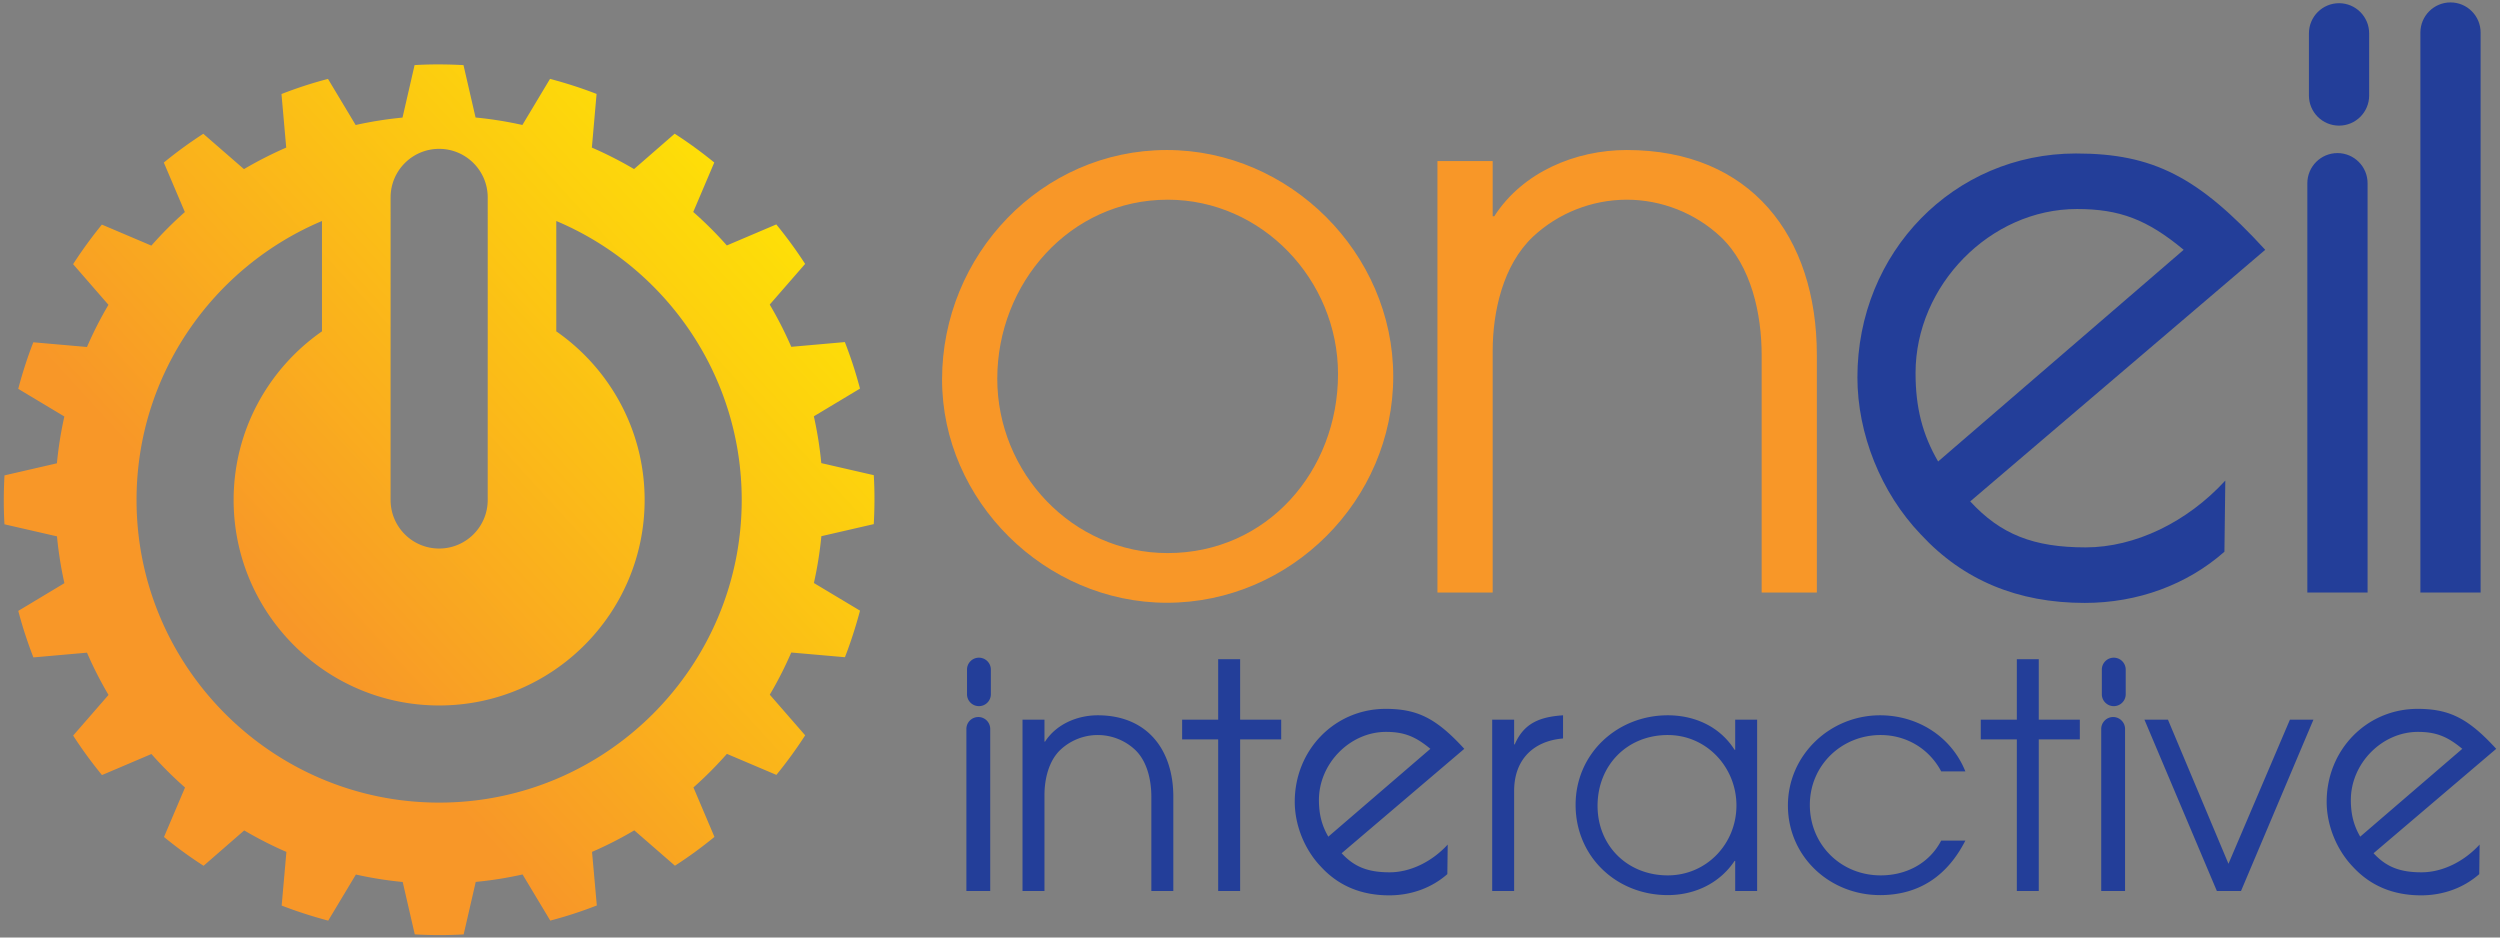
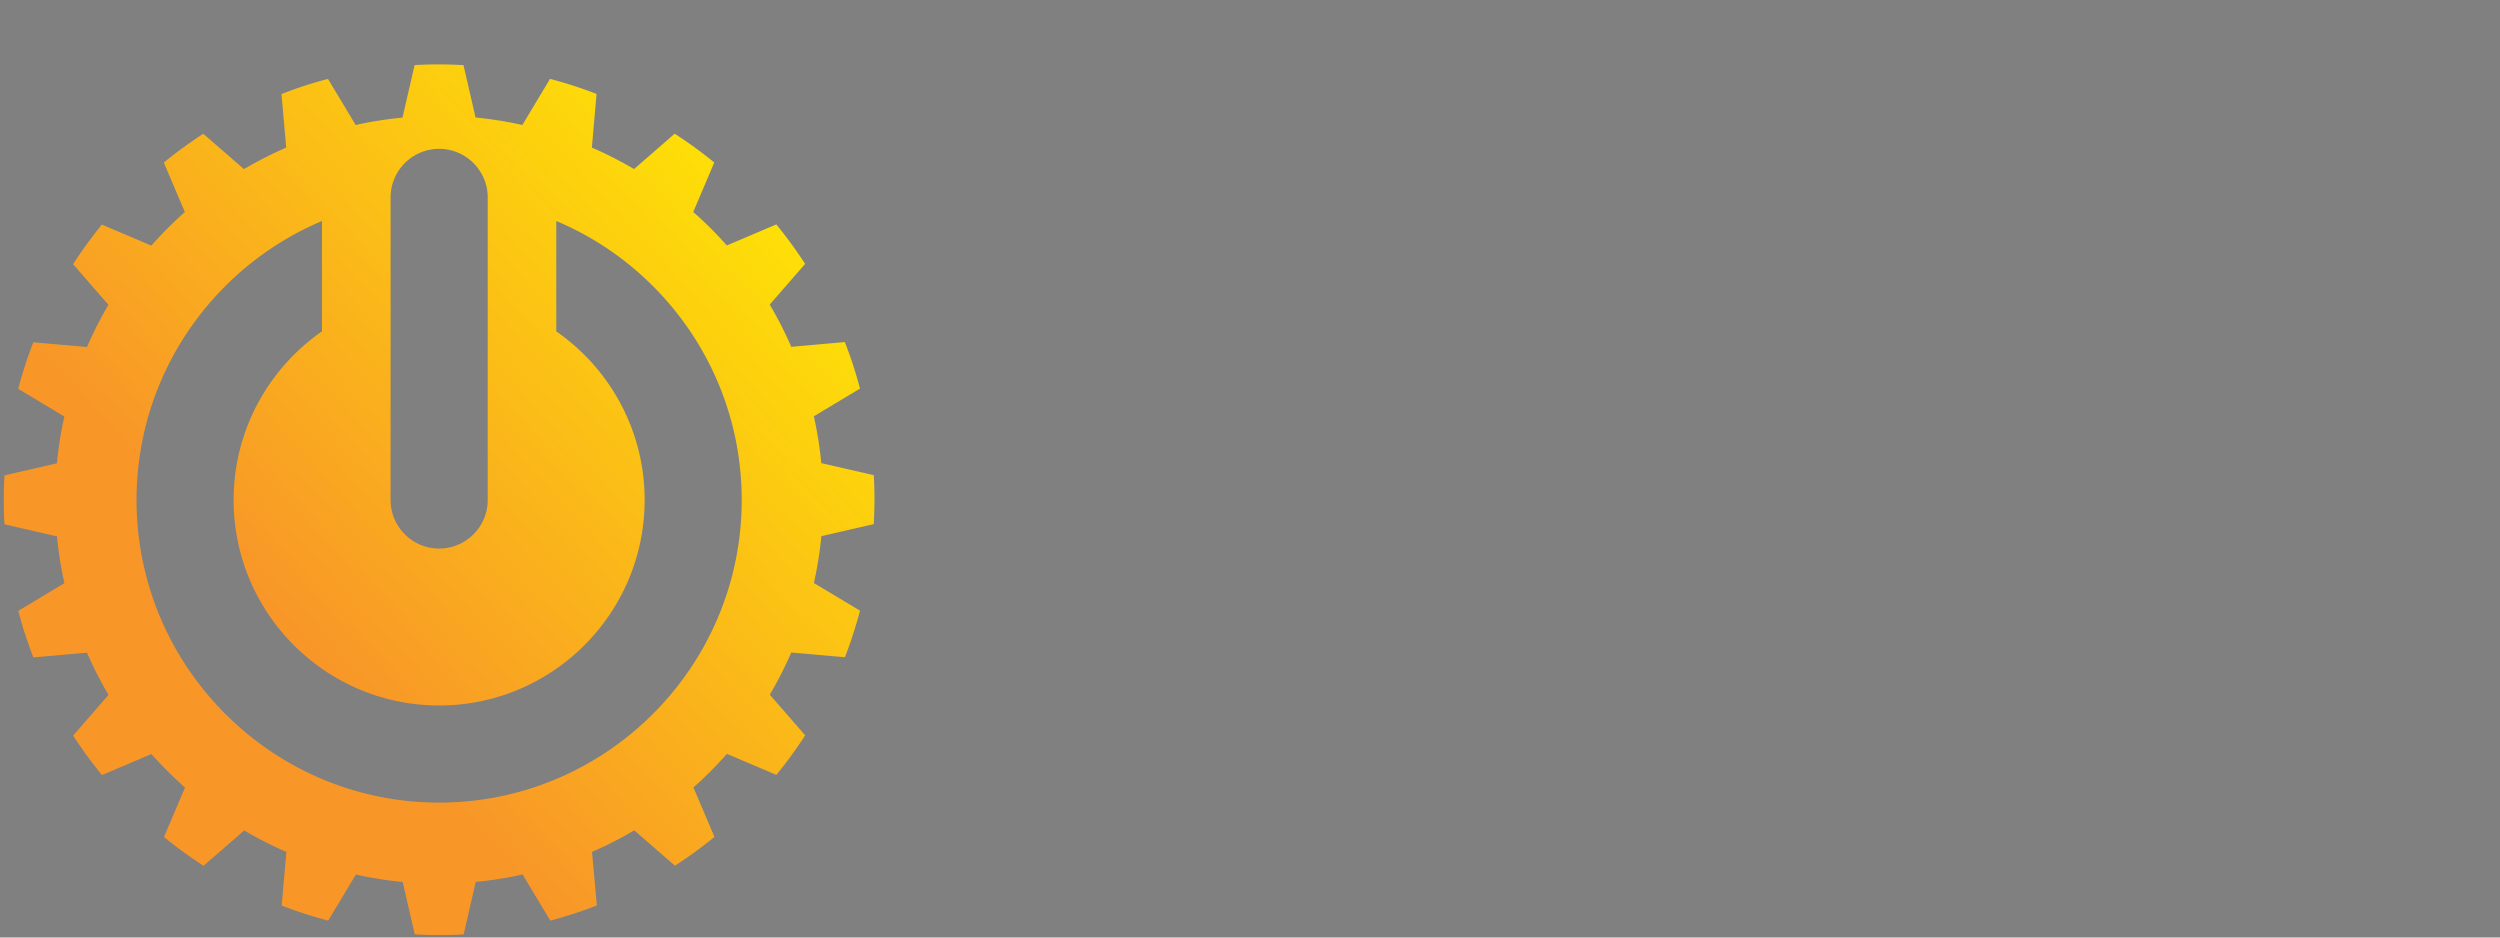
<svg xmlns="http://www.w3.org/2000/svg" viewBox="0 0 1200 450">
  <rect x="0" y="0" width="1200" height="450" fill="#808080" stroke="none" />
  <defs>
    <linearGradient id="a" x1="516.795" x2="141.767" y1="-40.44" y2="303.096" data-name="New Gradient Swatch 2" gradientUnits="userSpaceOnUse">
      <stop offset=".272" stop-color="#ffef00" />
      <stop offset="1" stop-color="#f89728" />
    </linearGradient>
  </defs>
  <g fill="#233e99">
-     <path d="M469.597 344.174a5.726 5.726 0 0 0-5.732 5.73v77.775h11.444v-77.775c0-3.159-2.56-5.73-5.712-5.73M469.888 315.688a5.73 5.73 0 0 0-5.723 5.723v11.832c0 3.156 2.565 5.708 5.723 5.708s5.721-2.552 5.721-5.708v-11.832a5.724 5.724 0 0 0-5.721-5.723M1014.303 344.174c-3.149 0-5.715 2.57-5.715 5.73v77.775h11.438v-77.775a5.72 5.72 0 0 0-5.723-5.73M1014.605 315.688a5.73 5.73 0 0 0-5.723 5.723v11.832c0 3.156 2.567 5.708 5.723 5.708 3.174 0 5.737-2.552 5.737-5.708v-11.832a5.73 5.73 0 0 0-5.737-5.723M552.649 427.685v-45.253c0-7.817-1.942-16.991-7.817-22.539-4.819-4.53-11.291-7.079-17.916-7.079s-13.075 2.549-17.899 7.079c-5.716 5.396-7.675 14.271-7.675 21.794v45.998h-10.535v-82.234h10.535v10.519h.286c5.442-8.41 15.519-12.628 25.289-12.628 23.628 0 36.275 16.387 36.275 39.09v45.253zM595.268 354.919v72.766h-10.546v-72.766h-17.294v-9.468h17.294v-29.043h10.546v29.043h19.71v9.468zM643.989 409.551c6.06 6.56 12.649 9.159 23.029 9.159 9.88 0 20.253-5.016 27.882-13.32l-.174 14.186c-7.455 6.571-17.314 10.189-27.879 10.189-13.327 0-24.251-4.487-32.71-13.654-7.977-8.293-12.656-20.043-12.656-31.276 0-24.893 19.22-44.582 43.627-44.582 15.422 0 24.421 4.654 37.752 19.185zm42.587-50.112c-7.267-6.053-12.805-8.13-21.293-8.13-17.314 0-32.196 15.201-32.196 32.664 0 6.915 1.381 12.269 4.502 17.623zM726.787 379.578v48.107h-10.536v-82.234h10.536v11.864h.291c4.519-10.53 12.493-13.224 23.178-13.973v11.123c-14.442 1.204-23.47 10.373-23.47 25.113ZM832.892 427.685v-14.431h-.305c-7.228 10.821-19.263 16.394-32.064 16.394-24.669 0-44.234-18.496-44.234-43.311 0-24.662 20.015-42.995 44.234-42.995 12.951 0 24.989 5.41 32.064 16.551h.305v-14.442h10.53v82.234zm-32.37-74.871c-19.55 0-33.694 14.573-33.694 33.985 0 19.245 14.435 33.382 33.694 33.382 18.67 0 32.969-15.187 32.969-33.545s-14.3-33.821-32.969-33.821ZM902.43 429.649c-24.226 0-44.23-18.496-44.23-43.013 0-24.193 20.157-43.293 44.23-43.293 17.903 0 34.162 10.072 40.939 26.913h-11.598c-5.719-10.831-16.696-17.442-29.043-17.442-18.801 0-34.002 14.573-34.002 33.523 0 19.103 14.889 33.843 34.002 33.843 12.195 0 23.324-5.712 29.043-16.692h11.598c-8.442 16.529-21.815 26.16-40.939 26.16ZM978.604 354.919v72.766h-10.526v-72.766h-17.31v-9.468h17.31v-29.043h10.526v29.043h19.714v9.468zM1075.681 427.685h-11.584l-34.762-82.234h11.286l29.043 69.159 29.494-69.159h11.282zM1139.308 409.551c6.067 6.56 12.646 9.159 23.019 9.159 9.887 0 20.267-5.016 27.886-13.32l-.174 14.186c-7.444 6.571-17.303 10.189-27.872 10.189-13.323 0-24.243-4.487-32.724-13.654-7.963-8.293-12.645-20.043-12.645-31.276 0-24.893 19.216-44.582 43.637-44.582 15.4 0 24.421 4.654 37.748 19.185zm42.591-50.112c-7.271-6.053-12.805-8.13-21.3-8.13-17.307 0-32.192 15.201-32.192 32.664 0 6.915 1.392 12.269 4.491 17.623z" />
-   </g>
-   <path fill="#f89728" d="M560.095 289.325c-58.299 0-107.902-48.835-107.902-107.15 0-59.812 47.706-110.166 107.902-110.166 59.057 0 108.659 49.6 108.659 108.653 0 59.448-49.222 108.662-108.659 108.662Zm.382-193.47c-46.946 0-81.787 40.142-81.787 85.94 0 45.059 35.973 83.684 81.787 83.684 47.702 0 81.772-39.381 81.772-85.951 0-45.061-36.349-83.673-81.772-83.673M845.594 284.408V170.451c0-19.703-4.931-42.791-19.689-56.803-12.113-11.362-28.4-17.793-45.057-17.793s-32.941 6.431-45.054 17.793c-14.392 13.634-19.309 35.967-19.309 54.911v115.849h-26.508v-207.1h26.508v26.508h.756c13.632-21.215 38.99-31.807 63.607-31.807 59.439 0 91.24 41.264 91.24 98.442v113.957z" />
+     </g>
  <g fill="#233e99">
-     <path d="M945.705 240.671c14.573 15.83 30.399 22.074 55.388 22.074 23.736 0 48.714-12.077 67.054-32.067l-.422 34.148c-17.917 15.83-41.649 24.574-67.05 24.574-32.064 0-58.299-10.828-78.709-32.899-19.163-19.991-30.406-48.313-30.406-75.375 0-59.968 46.229-107.457 104.947-107.457 37.07 0 58.722 11.245 90.8 46.24L945.705 240.672Zm102.452-120.762c-17.498-14.58-30.822-19.582-51.231-19.582-41.639 0-77.462 36.647-77.462 78.719 0 16.66 3.33 29.563 10.831 42.468zM1121.988 73.479c-7.984 0-14.463 6.486-14.463 14.47v196.459h28.915V87.949c0-7.984-6.476-14.47-14.452-14.47M1176.254 1.159c-7.987 0-14.467 6.491-14.467 14.472v268.777h28.908V15.631c0-7.981-6.461-14.472-14.442-14.472ZM1122.74 1.535c-7.977 0-14.456 6.487-14.456 14.473V45.85c0 7.991 6.479 14.452 14.456 14.452s14.452-6.461 14.452-14.452V16.008c0-7.986-6.472-14.473-14.452-14.473" />
-   </g>
+     </g>
  <path fill="url(#a)" fill-rule="evenodd" d="M2.154 228.189c-.419 7.771-.474 15.606-.016 23.469l25.213 5.797a185 185 0 0 0 3.561 22.468L8.768 293.229c1.01 3.76 2.091 7.526 3.31 11.261a226 226 0 0 0 3.946 11.066l25.733-2.276c3.041 7.047 6.513 13.799 10.332 20.278l-16.971 19.511c4.258 6.628 8.904 12.936 13.835 18.961l23.734-10.1a181 181 0 0 0 16.124 16.075l-10.091 23.75c6.072 4.963 12.402 9.592 19 13.821l19.502-16.977a183 183 0 0 0 20.249 10.32l-2.268 25.749c7.278 2.826 14.758 5.215 22.337 7.235l13.284-22.131a183 183 0 0 0 22.474 3.578l5.794 25.152c7.771.44 15.604.458 23.468.011l5.793-25.198a183 183 0 0 0 22.484-3.575l13.3 22.152c3.752-1.004 7.496-2.084 11.264-3.312a211 211 0 0 0 11.071-3.958l-2.3-25.717a182 182 0 0 0 20.287-10.338l19.516 16.973c6.63-4.253 12.928-8.886 18.961-13.821l-10.082-23.743a187 187 0 0 0 16.059-16.117l23.754 10.093c4.958-6.096 9.578-12.418 13.815-18.996L369.5 333.452a183 183 0 0 0 10.306-20.246l25.765 2.258c2.829-7.292 5.212-14.765 7.24-22.348l-22.142-13.267a185 185 0 0 0 3.589-22.482l25.147-5.79c.428-7.782.479-15.627.011-23.491l-25.197-5.788a183 183 0 0 0-3.571-22.469l22.154-13.304c-1.015-3.754-2.091-7.515-3.316-11.268a220 220 0 0 0-3.957-11.062l-25.724 2.277a185 185 0 0 0-10.336-20.276l16.992-19.517c-4.279-6.619-8.92-12.935-13.836-18.957l-23.743 10.096a181 181 0 0 0-16.126-16.069l10.093-23.743a209 209 0 0 0-19.002-13.826l-19.501 16.975a186 186 0 0 0-20.251-10.309l2.265-25.756c-7.292-2.829-14.754-5.219-22.346-7.232l-13.27 22.133a184 184 0 0 0-22.474-3.589l-5.794-25.145c-7.787-.417-15.604-.481-23.473-.014l-5.794 25.191c-7.485.736-14.983 1.894-22.49 3.575l-13.284-22.137c-3.763.994-7.522 2.08-11.27 3.303a210 210 0 0 0-11.057 3.958l2.276 25.712a188 188 0 0 0-20.282 10.332L97.58 64.215c-6.619 4.264-12.928 8.891-18.95 13.808l10.102 23.757a182 182 0 0 0-16.073 16.117l-23.75-10.094c-4.961 6.104-9.592 12.425-13.815 19.005l16.962 19.502a182.5 182.5 0 0 0-10.311 20.248l-25.749-2.26c-2.845 7.279-5.238 14.754-7.237 22.344l22.133 13.272a181 181 0 0 0-3.575 22.472L2.15 228.187ZM187.486 94.762c0-12.869 10.439-23.313 23.304-23.313s23.311 10.444 23.311 23.313V239.99c0 12.883-10.444 23.306-23.311 23.306s-23.304-10.423-23.304-23.306zm-32.934 11.324v52.962c-25.605 17.818-42.414 47.447-42.414 80.941 0 54.408 44.25 98.639 98.653 98.639s98.633-44.23 98.633-98.639c0-33.495-16.799-63.124-42.409-80.941v-52.962c52.25 22.017 89.009 73.751 89.009 133.903 0 80.111-65.163 145.262-145.233 145.262S65.538 320.1 65.538 239.989c0-60.152 36.768-111.886 89.014-133.903" />
</svg>